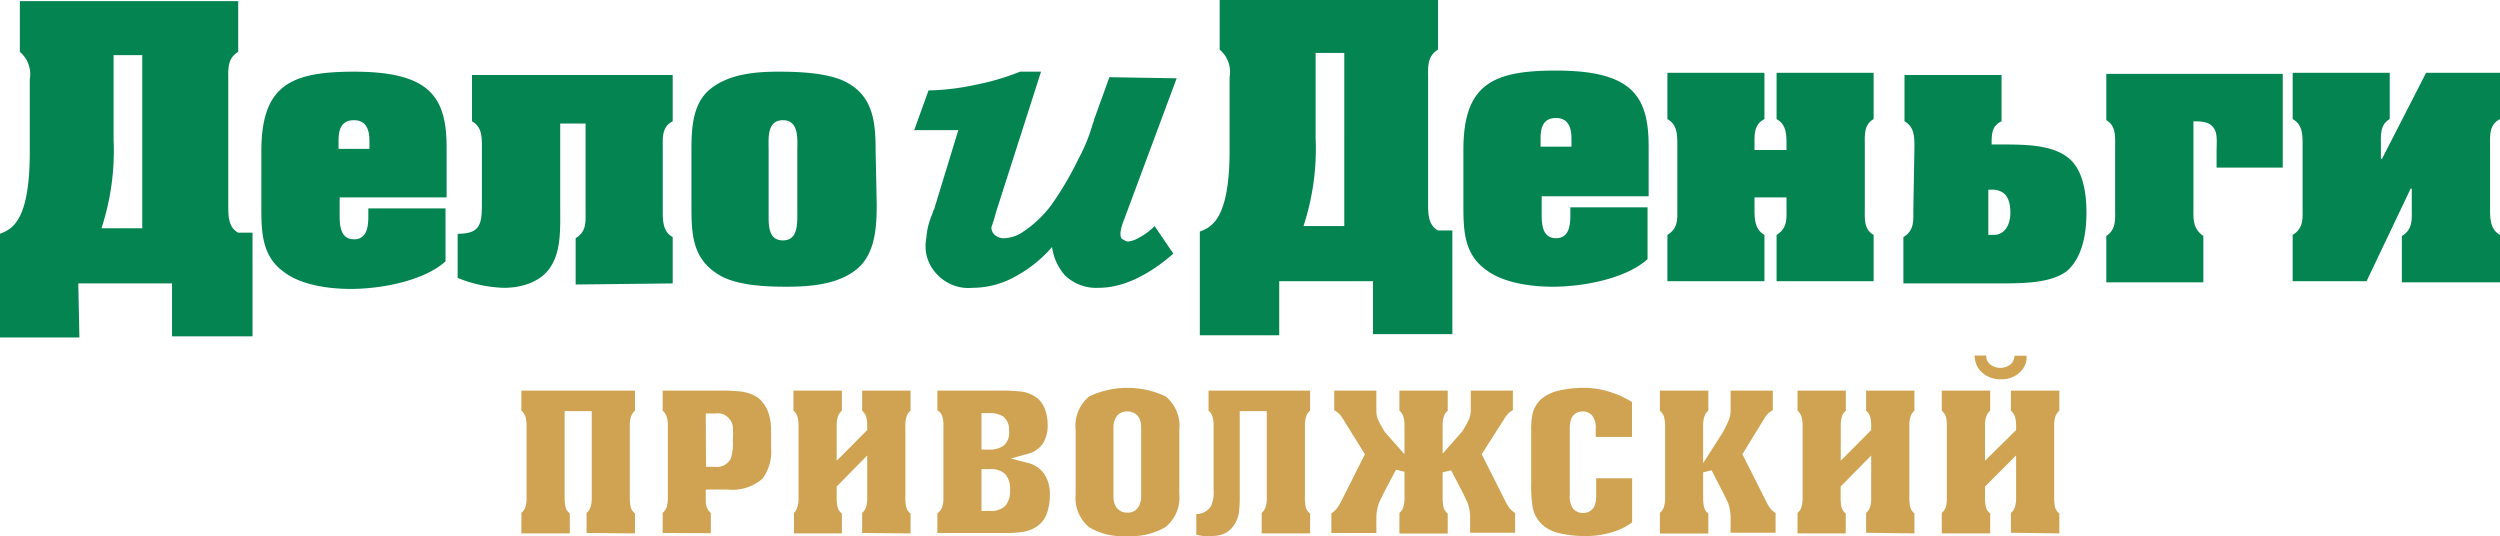
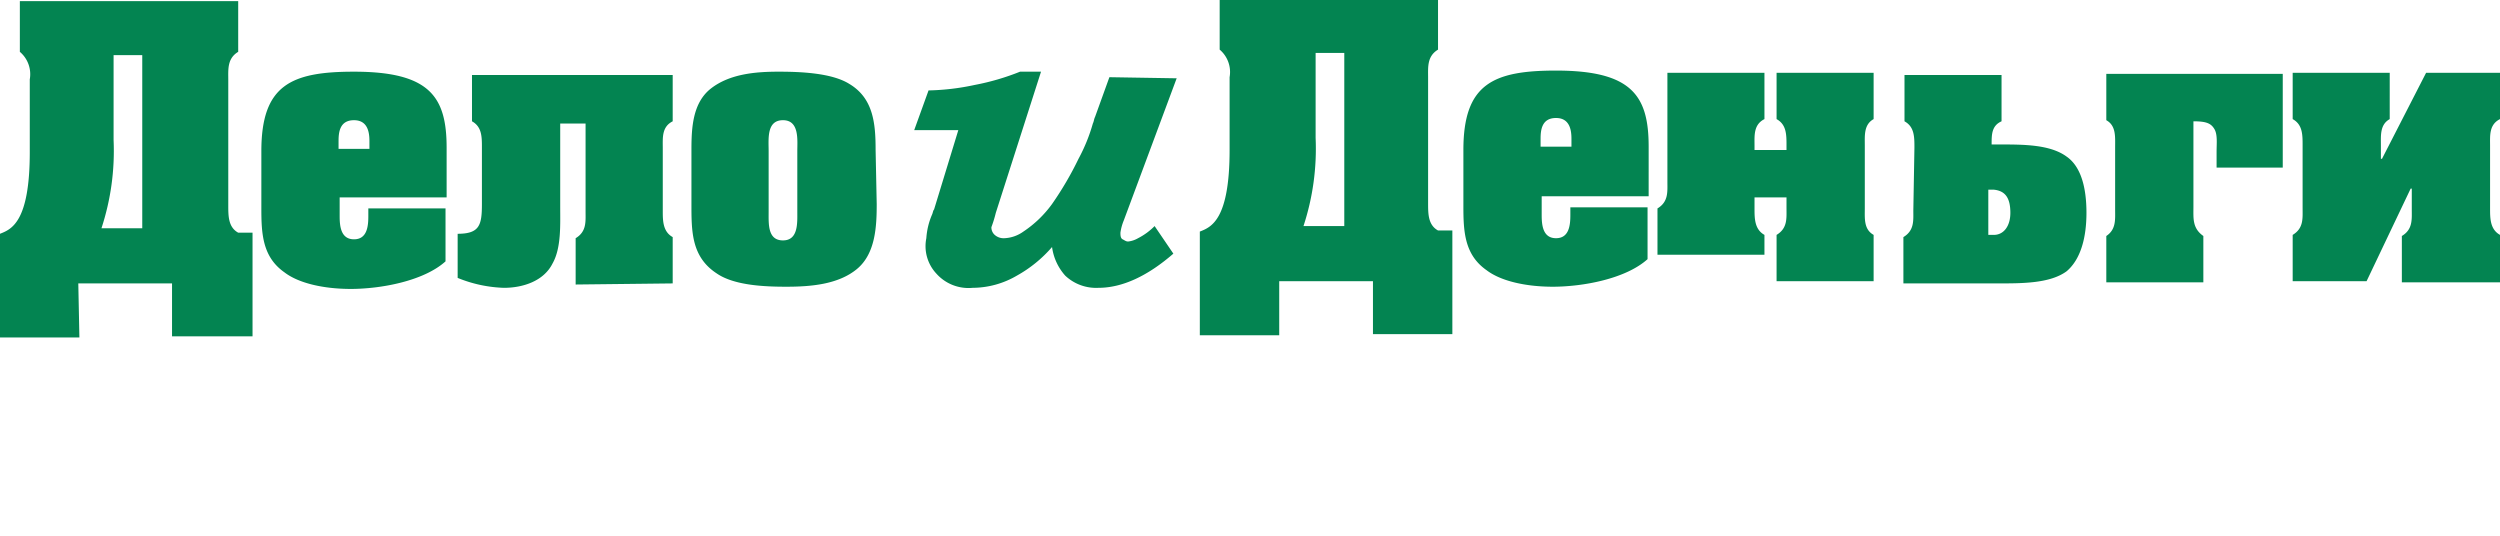
<svg xmlns="http://www.w3.org/2000/svg" id="Слой_1" data-name="Слой 1" viewBox="0 0 226.7 48.61">
  <defs>
    <style>.cls-1{fill:#cfa351;}.cls-2{fill:#038451;fill-rule:evenodd;}</style>
  </defs>
-   <path class="cls-1" d="M143.81,48.61a10.29,10.29,0,0,1-2.41-.26,3.38,3.38,0,0,1-1.54-.77,2.88,2.88,0,0,1-.89-1.65,12.45,12.45,0,0,1-.12-2.1V39.06A6.55,6.55,0,0,1,139,37.4a2.69,2.69,0,0,1,.85-1.29,3.91,3.91,0,0,1,1.55-.7,9.92,9.92,0,0,1,2.26-.24,7.65,7.65,0,0,1,2.33.37,8.45,8.45,0,0,1,2,.92v3.16H144.7v-.74a1.81,1.81,0,0,0-.3-1.17,1.09,1.09,0,0,0-.9-.4,1.07,1.07,0,0,0-1,.62,2.57,2.57,0,0,0-.15,1v6a1.82,1.82,0,0,0,.29,1.18,1.11,1.11,0,0,0,.9.4,1.08,1.08,0,0,0,1.05-.63,2.5,2.5,0,0,0,.15-1V43.37H148v4a5.86,5.86,0,0,1-1.77.88A8.22,8.22,0,0,1,143.81,48.61Zm-34.3,0c-.21,0-.33,0-.4,0l-.63-.12V46.62a1.61,1.61,0,0,0,1.32-.7,2.93,2.93,0,0,0,.25-1.45V38.6a2.63,2.63,0,0,0-.1-.81,1.15,1.15,0,0,0-.36-.55V35.42h9.21v1.82a1.1,1.1,0,0,0-.36.53,2.62,2.62,0,0,0-.11.78V45a4.29,4.29,0,0,0,.07.94,1,1,0,0,0,.4.62v1.81h-4.39V46.51a1.07,1.07,0,0,0,.35-.52,2.4,2.4,0,0,0,.11-.79V37.28h-2.45V45a12.17,12.17,0,0,1-.07,1.46,2.81,2.81,0,0,1-.48,1.2,2.2,2.2,0,0,1-1,.79A3.9,3.9,0,0,1,109.51,48.61Zm-7.27,0a6,6,0,0,1-3.45-.78,3.44,3.44,0,0,1-1.25-3V39a3.45,3.45,0,0,1,1.24-3.06,8.14,8.14,0,0,1,6.91,0A3.47,3.47,0,0,1,106.94,39v5.78a3.47,3.47,0,0,1-1.23,3A6.1,6.1,0,0,1,102.24,48.61Zm0-11.3a1.13,1.13,0,0,0-1,.47,1.73,1.73,0,0,0-.27,1V45a2,2,0,0,0,.11.71,1.14,1.14,0,0,0,1.13.77,1.08,1.08,0,0,0,1-.48,1.73,1.73,0,0,0,.27-1v-6.2a2.06,2.06,0,0,0-.1-.71A1.16,1.16,0,0,0,102.24,37.31Zm80.11,11V46.51a1.17,1.17,0,0,0,.36-.52,2.69,2.69,0,0,0,.11-.79V41.3L180,44.12V45a4.29,4.29,0,0,0,.07.94,1.1,1.1,0,0,0,.4.62v1.81h-4.39V46.51a1.17,1.17,0,0,0,.36-.52,2.71,2.71,0,0,0,.1-.79V38.6a3.07,3.07,0,0,0-.09-.81,1.25,1.25,0,0,0-.37-.55V35.42h4.39v1.82a1.26,1.26,0,0,0-.36.53,2.67,2.67,0,0,0-.11.78v3.23L182.82,39V38.6a3,3,0,0,0-.1-.81,1.25,1.25,0,0,0-.37-.55V35.42h4.39v1.82a1.26,1.26,0,0,0-.36.53,2.62,2.62,0,0,0-.11.78V45a5,5,0,0,0,.07.94,1.1,1.1,0,0,0,.4.62v1.81Zm-13.13,0V46.51a1.07,1.07,0,0,0,.35-.52,2.4,2.4,0,0,0,.11-.79V41.3l-2.77,2.82V45a5.25,5.25,0,0,0,.06.94,1.15,1.15,0,0,0,.4.62v1.81H163V46.51a1.15,1.15,0,0,0,.35-.52,2.69,2.69,0,0,0,.11-.79V38.6a2.67,2.67,0,0,0-.1-.81,1.15,1.15,0,0,0-.36-.55V35.42h4.38v1.82a1.15,1.15,0,0,0-.35.53,2.67,2.67,0,0,0-.11.78v3.23L169.68,39V38.6a2.67,2.67,0,0,0-.1-.81,1.15,1.15,0,0,0-.36-.55V35.42h4.38v1.82a1.15,1.15,0,0,0-.35.53,2.62,2.62,0,0,0-.11.78V45a4.29,4.29,0,0,0,.07.94,1.08,1.08,0,0,0,.39.62v1.81Zm-12.29,0V47.11a4.17,4.17,0,0,0-.24-1.55v0h0c-.18-.34-.31-.61-.41-.83v0l-1.07-2.08-.77.18,0,2.18a5,5,0,0,0,.07.94,1.1,1.1,0,0,0,.4.62v1.81h-4.39V46.51a1.17,1.17,0,0,0,.36-.52,2.69,2.69,0,0,0,.11-.79V38.6a3,3,0,0,0-.1-.81,1.25,1.25,0,0,0-.37-.55V35.42h4.39v1.82a1.26,1.26,0,0,0-.36.53,2.62,2.62,0,0,0-.11.78V42l1.77-2.77A9.49,9.49,0,0,0,156.8,38a2.25,2.25,0,0,0,.13-.84V35.42h3.83v1.77a2.06,2.06,0,0,0-.42.3,2.81,2.81,0,0,0-.42.57L158,41.19l2.12,4.21a4.83,4.83,0,0,0,.36.64h0a1.88,1.88,0,0,0,.53.48v1.79Zm-23.62,0V47.11a4.17,4.17,0,0,0-.24-1.55v0h0c-.17-.34-.3-.61-.4-.83v0l-1.08-2.08-.77.18,0,2.18a4.29,4.29,0,0,0,.07.94,1.08,1.08,0,0,0,.39.62v1.81h-4.38V46.51a1.07,1.07,0,0,0,.35-.52,2.69,2.69,0,0,0,.11-.79V42.78l-.77-.19-1.11,2.1-.41.85a4.15,4.15,0,0,0-.26,1.57v1.22h-4.08V46.55a2.15,2.15,0,0,0,.52-.47,4.86,4.86,0,0,0,.4-.68l2.12-4.21-1.95-3.14a3.05,3.05,0,0,0-.38-.52,2,2,0,0,0-.45-.33V35.42h3.82v1.76a2.35,2.35,0,0,0,.12.81,10.24,10.24,0,0,0,.66,1.2l1.77,2V38.6a2.63,2.63,0,0,0-.1-.81,1.15,1.15,0,0,0-.36-.55V35.42h4.38v1.82a1.15,1.15,0,0,0-.35.53,2.33,2.33,0,0,0-.11.78v2.59l1.76-2a9.49,9.49,0,0,0,.65-1.17,2.23,2.23,0,0,0,.14-.84V35.42h3.82v1.77a1.74,1.74,0,0,0-.41.3,2.81,2.81,0,0,0-.42.57l-2,3.13,2.12,4.21a6,6,0,0,0,.37.64h0a2.11,2.11,0,0,0,.54.48v1.79ZM85,48.33V46.54a1.13,1.13,0,0,0,.41-.49,2.29,2.29,0,0,0,.14-.83V38.54a2.49,2.49,0,0,0-.12-.84,1,1,0,0,0-.43-.5V35.42h5.81a14.58,14.58,0,0,1,1.8.09,3,3,0,0,1,1.23.44,2.15,2.15,0,0,1,.85,1A3.84,3.84,0,0,1,95,38.49a3.08,3.08,0,0,1-.45,1.76,2.36,2.36,0,0,1-1.42.92l-1.46.41,1.47.38a2.54,2.54,0,0,1,1.54,1,3.19,3.19,0,0,1,.52,1.87,4.92,4.92,0,0,1-.22,1.57,2.45,2.45,0,0,1-.79,1.22,3.18,3.18,0,0,1-1.42.61,10.86,10.86,0,0,1-1.74.1Zm4-2h.77a1.82,1.82,0,0,0,1.41-.48,2.07,2.07,0,0,0,.41-1.43A2,2,0,0,0,91.16,43a1.83,1.83,0,0,0-1.4-.46H89Zm0-5.56h.7A2.19,2.19,0,0,0,91,40.42a1.5,1.5,0,0,0,.5-1.32A1.54,1.54,0,0,0,91,37.79a2.22,2.22,0,0,0-1.32-.33H89ZM78.18,48.33V46.51a1.07,1.07,0,0,0,.35-.52,2.4,2.4,0,0,0,.11-.79V41.3l-2.77,2.82V45a4.29,4.29,0,0,0,.07.94,1,1,0,0,0,.4.62v1.81H72V46.51A1.07,1.07,0,0,0,72.3,46a2.4,2.4,0,0,0,.11-.79V38.6a2.67,2.67,0,0,0-.1-.81,1.15,1.15,0,0,0-.36-.55V35.42h4.39v1.82a1.26,1.26,0,0,0-.36.53,2.67,2.67,0,0,0-.11.78v3.23L78.64,39V38.6a2.67,2.67,0,0,0-.1-.81,1.15,1.15,0,0,0-.36-.55V35.42h4.39v1.82a1.1,1.1,0,0,0-.36.53,2.62,2.62,0,0,0-.11.78V45a4.29,4.29,0,0,0,.07.94,1,1,0,0,0,.4.62v1.81Zm-18.09,0V46.51a1.17,1.17,0,0,0,.36-.52,2.69,2.69,0,0,0,.11-.79V38.6a2.67,2.67,0,0,0-.1-.81,1.17,1.17,0,0,0-.37-.55V35.42h5.19a15.9,15.9,0,0,1,1.86.08,3.56,3.56,0,0,1,1.59.56,3.06,3.06,0,0,1,1,1.53,5.3,5.3,0,0,1,.19,1.47c0,.26,0,.38,0,.42v1.09a4.17,4.17,0,0,1-.76,2.82,4.15,4.15,0,0,1-3.2,1H64v1.14a1.4,1.4,0,0,0,.46,1v1.82Zm3.93-6h.81a1.39,1.39,0,0,0,1.44-.76,4.27,4.27,0,0,0,.18-1.65,8.87,8.87,0,0,0,0-1.27,1.4,1.4,0,0,0-1.57-1.16H64Zm-10.83,6V46.51a1.17,1.17,0,0,0,.36-.52,2.69,2.69,0,0,0,.11-.79V37.28H51.2V45a5,5,0,0,0,.07.94,1.1,1.1,0,0,0,.4.62v1.81H47.28V46.51a1.17,1.17,0,0,0,.36-.52,2.69,2.69,0,0,0,.11-.79V38.6a3,3,0,0,0-.1-.81,1.25,1.25,0,0,0-.37-.55V35.42h10.3v1.82a1.26,1.26,0,0,0-.36.53,2.62,2.62,0,0,0-.11.78V45a5,5,0,0,0,.07.94,1.1,1.1,0,0,0,.4.62v1.81ZM181.43,34.39a2.44,2.44,0,0,1-1.64-.56,2,2,0,0,1-.7-1.26l-.05-.33h1.08l0,.22a1.11,1.11,0,0,0,.37.6,1.5,1.5,0,0,0,1.8,0,1,1,0,0,0,.35-.58l.05-.22h1.08l0,.33a2,2,0,0,1-.71,1.26A2.39,2.39,0,0,1,181.43,34.39Z" />
-   <path class="cls-2" d="M7.1,25.7h8.5v4.8h7.3V21.1H21.6c-.9-.5-.9-1.5-.9-2.5V7.2c0-.9-.1-1.9.9-2.5V.1H1.8V4.7a2.66,2.66,0,0,1,.9,2.5v6.6c0,6.4-1.7,7-2.7,7.4v9.4H7.2l-.1-4.9Zm219.6-.2V21.3c-.9-.5-.9-1.5-.9-2.4V13.2c0-.9-.1-1.9.9-2.4V6.6H220l-4,7.8h-.1V13.2c0-.9-.1-1.9.8-2.4V6.6h-8.8v4.2c.9.5.9,1.4.9,2.4v5.7c0,.9.1,1.8-.9,2.4v4.2h6.7l4-8.4h.1V19c0,.9.1,1.8-.9,2.4v4.2h8.9Zm-27.8-6.7V11c1.2,0,1.6.2,1.9.7s.2,1.3.2,2.1v1.4h6V6.7H191v4.2c.9.5.8,1.5.8,2.5V19c0,.9.1,1.8-.8,2.4v4.2h8.8V21.4C198.8,20.7,198.9,19.8,198.9,18.8Zm-9.7.5c0-2.3-.5-4.2-1.8-5.1-1.5-1.1-3.9-1.1-6.1-1.1h-.7c0-.9,0-1.7.9-2.1V6.8h-8.8V11c.9.5.9,1.4.9,2.4l-.1,5.7c0,.9.1,1.8-.9,2.4v4.2h8.6c2.2,0,4.7,0,6.2-1.1C188.7,23.5,189.2,21.5,189.2,19.3Zm-6.9,0c0,1.2-.6,2-1.5,2h-.5V17.2h.5C181.8,17.3,182.3,17.9,182.3,19.3Zm-12.4,6.2V21.3c-.9-.5-.8-1.5-.8-2.4V13.2c0-.9-.1-1.9.8-2.4V6.6h-8.8v4.2c.9.5.9,1.4.9,2.4v.4h-2.9v-.4c0-.9-.1-1.9.9-2.4V6.6h-8.8v4.2c.9.5.9,1.4.9,2.4v5.7c0,.9.1,1.8-.9,2.4v4.2H160V21.3c-.9-.5-.9-1.5-.9-2.4v-1H162v1c0,.9.1,1.8-.9,2.4v4.2ZM142.5,13.3h-2.8v-.7c0-.8.1-1.9,1.4-1.9s1.4,1.2,1.4,1.9v.7Zm-9.8,5.4c0,2.3.1,4.4,2.1,5.8,1.3,1,3.6,1.5,6,1.5,2.7,0,6.6-.7,8.6-2.5V18.8h-7v.7c0,.9-.1,2.1-1.3,2.1s-1.3-1.2-1.3-2.1V17.8h9.7V13.3c0-4.6-1.5-6.9-8.4-6.9-5.7,0-8.4,1.2-8.4,7.2v5.1ZM116,25.5h8.5v4.8h7.2V20.9h-1.3c-.9-.5-.9-1.5-.9-2.5V7c0-.9-.1-1.9.9-2.5V0H110.6V4.5a2.66,2.66,0,0,1,.9,2.5v6.6c0,6.4-1.7,7-2.7,7.4v9.4H116Zm5.9-5h-3.7a22.49,22.49,0,0,0,1.1-8V4.8h2.6ZM106.7,7.1,101.9,20a4.55,4.55,0,0,0-.3,1.1c0,.2,0,.5.2.6s.3.2.5.2a2.3,2.3,0,0,0,.9-.3,5.83,5.83,0,0,0,1.5-1.1l1.7,2.5c-2.3,2-4.6,3.1-6.8,3.1a4.08,4.08,0,0,1-3-1.1,4.85,4.85,0,0,1-1.2-2.6A11.77,11.77,0,0,1,92.2,25a8,8,0,0,1-4,1.1,3.9,3.9,0,0,1-3.3-1.3,3.64,3.64,0,0,1-.9-3.2,6.48,6.48,0,0,1,.5-2.1c.1-.2.1-.4.2-.5l2.2-7.2h-4l1.3-3.6a21.76,21.76,0,0,0,4.2-.5,22,22,0,0,0,4.1-1.2h1.9L90.3,19.3a11.06,11.06,0,0,1-.4,1.3.91.91,0,0,0,.3.7,1.22,1.22,0,0,0,.9.3,3.19,3.19,0,0,0,1.7-.6,10.14,10.14,0,0,0,2.6-2.5,29.69,29.69,0,0,0,2.4-4.1,15.69,15.69,0,0,0,1.3-3.2c.1-.2.1-.4.2-.6L100.6,7l6.1.1ZM79.4,13.6c0-2.4-.2-4.7-2.4-6-1.6-1-4.5-1.1-6.4-1.1-2.1,0-4.4.2-6.1,1.5s-1.8,3.6-1.8,5.6v4.9c0,2.5,0,4.8,2.3,6.3,1.6,1.1,4.4,1.2,6.3,1.2,2.2,0,4.7-.2,6.4-1.6s1.8-3.9,1.8-5.9Zm-9.7.1c0-1.1-.2-2.8,1.3-2.8s1.3,1.8,1.3,2.8v5.5c0,1,.1,2.6-1.3,2.6s-1.3-1.5-1.3-2.6ZM61,25.7V21.5c-.9-.5-.9-1.5-.9-2.4V13.4c0-.9-.1-1.9.9-2.4V6.8H42.8V11c.9.5.9,1.4.9,2.4v5.1c0,1.9-.2,2.7-2.2,2.7v4a12,12,0,0,0,4.2.9c1.7,0,3.6-.6,4.4-2.2.8-1.4.7-3.5.7-5.1V11.2h2.3v8c0,.9.1,1.8-.9,2.4v4.2l8.8-.1ZM33.5,13.5H30.7v-.7c0-.8.1-1.9,1.4-1.9s1.4,1.2,1.4,1.9Zm-9.8,5.4c0,2.3.1,4.4,2.1,5.8,1.3,1,3.6,1.5,6,1.5,2.7,0,6.6-.7,8.6-2.5V18.9h-7v.7c0,.9-.1,2.1-1.3,2.1s-1.3-1.2-1.3-2.1V17.9h9.7V13.4c0-4.6-1.5-6.9-8.4-6.9-5.7,0-8.4,1.2-8.4,7.2ZM12.9,20.7H9.2a22.49,22.49,0,0,0,1.1-8V5h2.6Z" />
+   <path class="cls-2" d="M7.1,25.7h8.5v4.8h7.3V21.1H21.6c-.9-.5-.9-1.5-.9-2.5V7.2c0-.9-.1-1.9.9-2.5V.1H1.8V4.7a2.66,2.66,0,0,1,.9,2.5v6.6c0,6.4-1.7,7-2.7,7.4v9.4H7.2l-.1-4.9Zm219.6-.2V21.3c-.9-.5-.9-1.5-.9-2.4V13.2c0-.9-.1-1.9.9-2.4V6.6H220l-4,7.8h-.1V13.2c0-.9-.1-1.9.8-2.4V6.6h-8.8v4.2c.9.5.9,1.4.9,2.4v5.7c0,.9.1,1.8-.9,2.4v4.2h6.7l4-8.4h.1V19c0,.9.1,1.8-.9,2.4v4.2h8.9Zm-27.8-6.7V11c1.2,0,1.6.2,1.9.7s.2,1.3.2,2.1v1.4h6V6.7H191v4.2c.9.5.8,1.5.8,2.5V19c0,.9.1,1.8-.8,2.4v4.2h8.8V21.4C198.8,20.7,198.9,19.8,198.9,18.8Zm-9.7.5c0-2.3-.5-4.2-1.8-5.1-1.5-1.1-3.9-1.1-6.1-1.1h-.7c0-.9,0-1.7.9-2.1V6.8h-8.8V11c.9.5.9,1.4.9,2.4l-.1,5.7c0,.9.1,1.8-.9,2.4v4.2h8.6c2.2,0,4.7,0,6.2-1.1C188.7,23.5,189.2,21.5,189.2,19.3Zm-6.9,0c0,1.2-.6,2-1.5,2h-.5V17.2h.5C181.8,17.3,182.3,17.9,182.3,19.3Zm-12.4,6.2V21.3c-.9-.5-.8-1.5-.8-2.4V13.2c0-.9-.1-1.9.8-2.4V6.6h-8.8v4.2c.9.5.9,1.4.9,2.4v.4h-2.9v-.4c0-.9-.1-1.9.9-2.4V6.6h-8.8v4.2v5.7c0,.9.1,1.8-.9,2.4v4.2H160V21.3c-.9-.5-.9-1.5-.9-2.4v-1H162v1c0,.9.1,1.8-.9,2.4v4.2ZM142.5,13.3h-2.8v-.7c0-.8.1-1.9,1.4-1.9s1.4,1.2,1.4,1.9v.7Zm-9.8,5.4c0,2.3.1,4.4,2.1,5.8,1.3,1,3.6,1.5,6,1.5,2.7,0,6.6-.7,8.6-2.5V18.8h-7v.7c0,.9-.1,2.1-1.3,2.1s-1.3-1.2-1.3-2.1V17.8h9.7V13.3c0-4.6-1.5-6.9-8.4-6.9-5.7,0-8.4,1.2-8.4,7.2v5.1ZM116,25.5h8.5v4.8h7.2V20.9h-1.3c-.9-.5-.9-1.5-.9-2.5V7c0-.9-.1-1.9.9-2.5V0H110.6V4.5a2.66,2.66,0,0,1,.9,2.5v6.6c0,6.4-1.7,7-2.7,7.4v9.4H116Zm5.9-5h-3.7a22.49,22.49,0,0,0,1.1-8V4.8h2.6ZM106.7,7.1,101.9,20a4.55,4.55,0,0,0-.3,1.1c0,.2,0,.5.2.6s.3.2.5.2a2.3,2.3,0,0,0,.9-.3,5.83,5.83,0,0,0,1.5-1.1l1.7,2.5c-2.3,2-4.6,3.1-6.8,3.1a4.08,4.08,0,0,1-3-1.1,4.85,4.85,0,0,1-1.2-2.6A11.77,11.77,0,0,1,92.2,25a8,8,0,0,1-4,1.1,3.9,3.9,0,0,1-3.3-1.3,3.64,3.64,0,0,1-.9-3.2,6.48,6.48,0,0,1,.5-2.1c.1-.2.1-.4.2-.5l2.2-7.2h-4l1.3-3.6a21.76,21.76,0,0,0,4.2-.5,22,22,0,0,0,4.1-1.2h1.9L90.3,19.3a11.06,11.06,0,0,1-.4,1.3.91.91,0,0,0,.3.7,1.22,1.22,0,0,0,.9.3,3.19,3.19,0,0,0,1.7-.6,10.14,10.14,0,0,0,2.6-2.5,29.69,29.69,0,0,0,2.4-4.1,15.69,15.69,0,0,0,1.3-3.2c.1-.2.1-.4.2-.6L100.6,7l6.1.1ZM79.4,13.6c0-2.4-.2-4.7-2.4-6-1.6-1-4.5-1.1-6.4-1.1-2.1,0-4.4.2-6.1,1.5s-1.8,3.6-1.8,5.6v4.9c0,2.5,0,4.8,2.3,6.3,1.6,1.1,4.4,1.2,6.3,1.2,2.2,0,4.7-.2,6.4-1.6s1.8-3.9,1.8-5.9Zm-9.7.1c0-1.1-.2-2.8,1.3-2.8s1.3,1.8,1.3,2.8v5.5c0,1,.1,2.6-1.3,2.6s-1.3-1.5-1.3-2.6ZM61,25.7V21.5c-.9-.5-.9-1.5-.9-2.4V13.4c0-.9-.1-1.9.9-2.4V6.8H42.8V11c.9.5.9,1.4.9,2.4v5.1c0,1.9-.2,2.7-2.2,2.7v4a12,12,0,0,0,4.2.9c1.7,0,3.6-.6,4.4-2.2.8-1.4.7-3.5.7-5.1V11.2h2.3v8c0,.9.1,1.8-.9,2.4v4.2l8.8-.1ZM33.5,13.5H30.7v-.7c0-.8.1-1.9,1.4-1.9s1.4,1.2,1.4,1.9Zm-9.8,5.4c0,2.3.1,4.4,2.1,5.8,1.3,1,3.6,1.5,6,1.5,2.7,0,6.6-.7,8.6-2.5V18.9h-7v.7c0,.9-.1,2.1-1.3,2.1s-1.3-1.2-1.3-2.1V17.9h9.7V13.4c0-4.6-1.5-6.9-8.4-6.9-5.7,0-8.4,1.2-8.4,7.2ZM12.9,20.7H9.2a22.49,22.49,0,0,0,1.1-8V5h2.6Z" />
</svg>